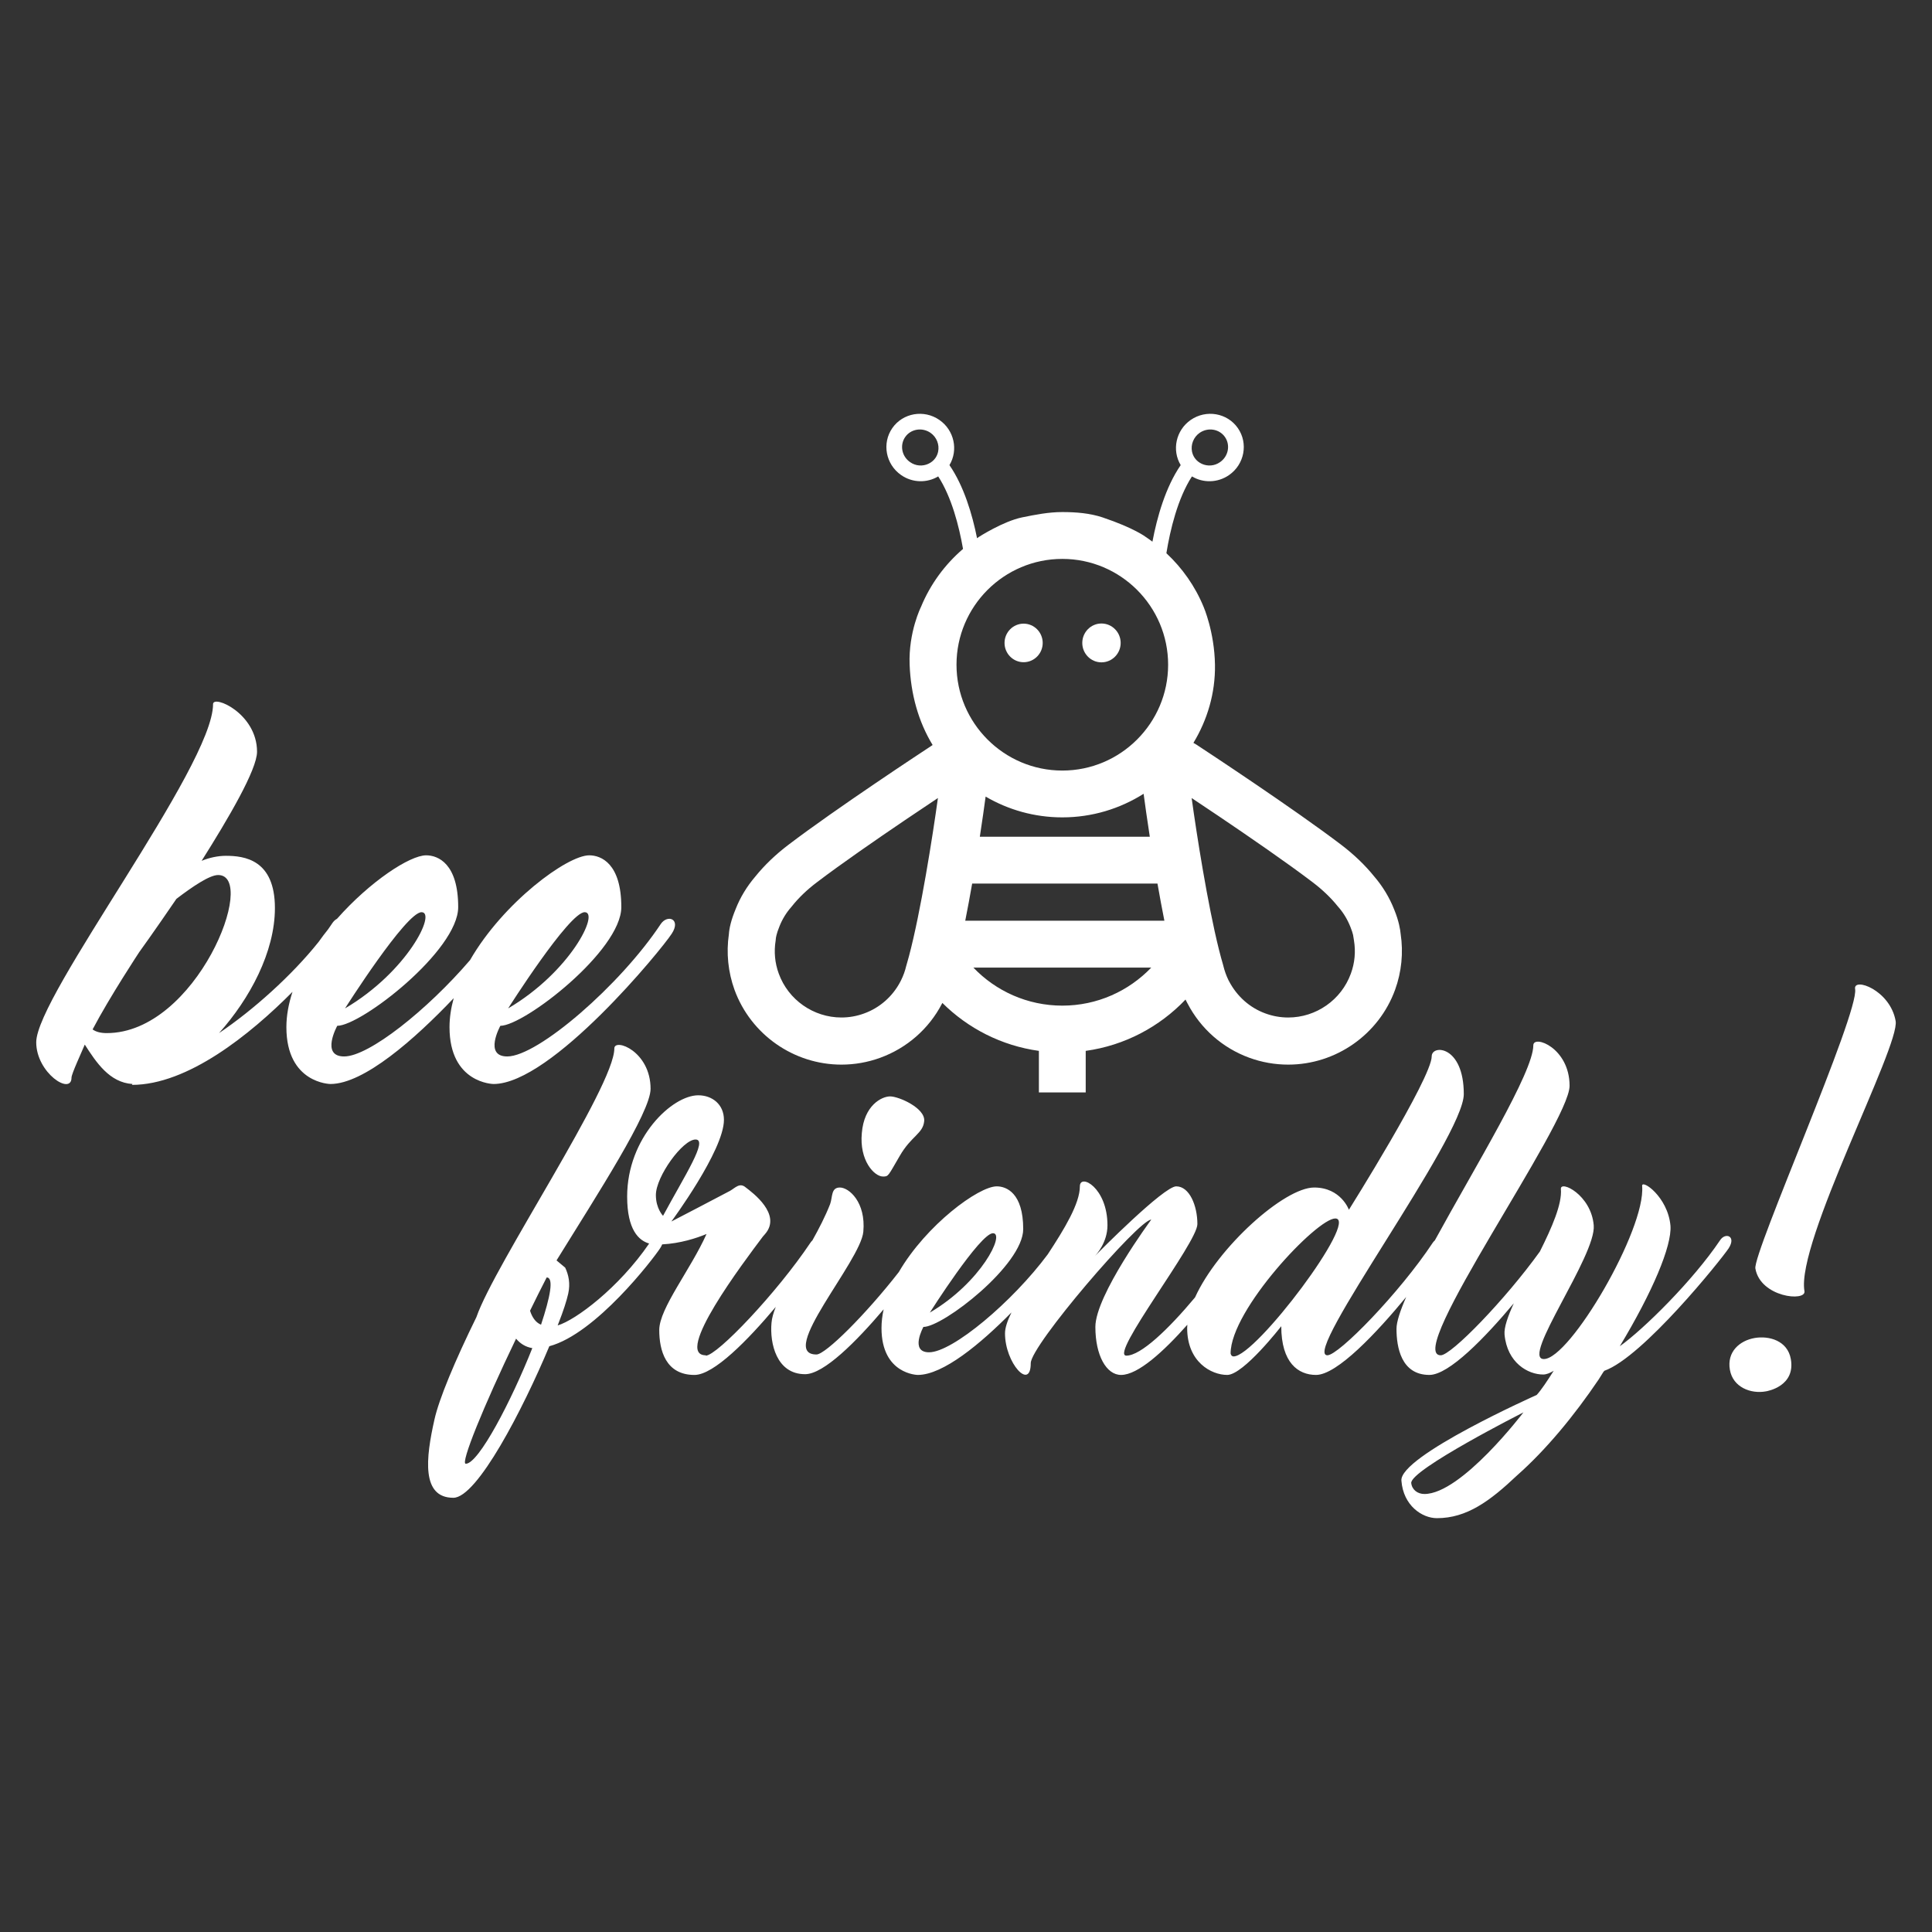
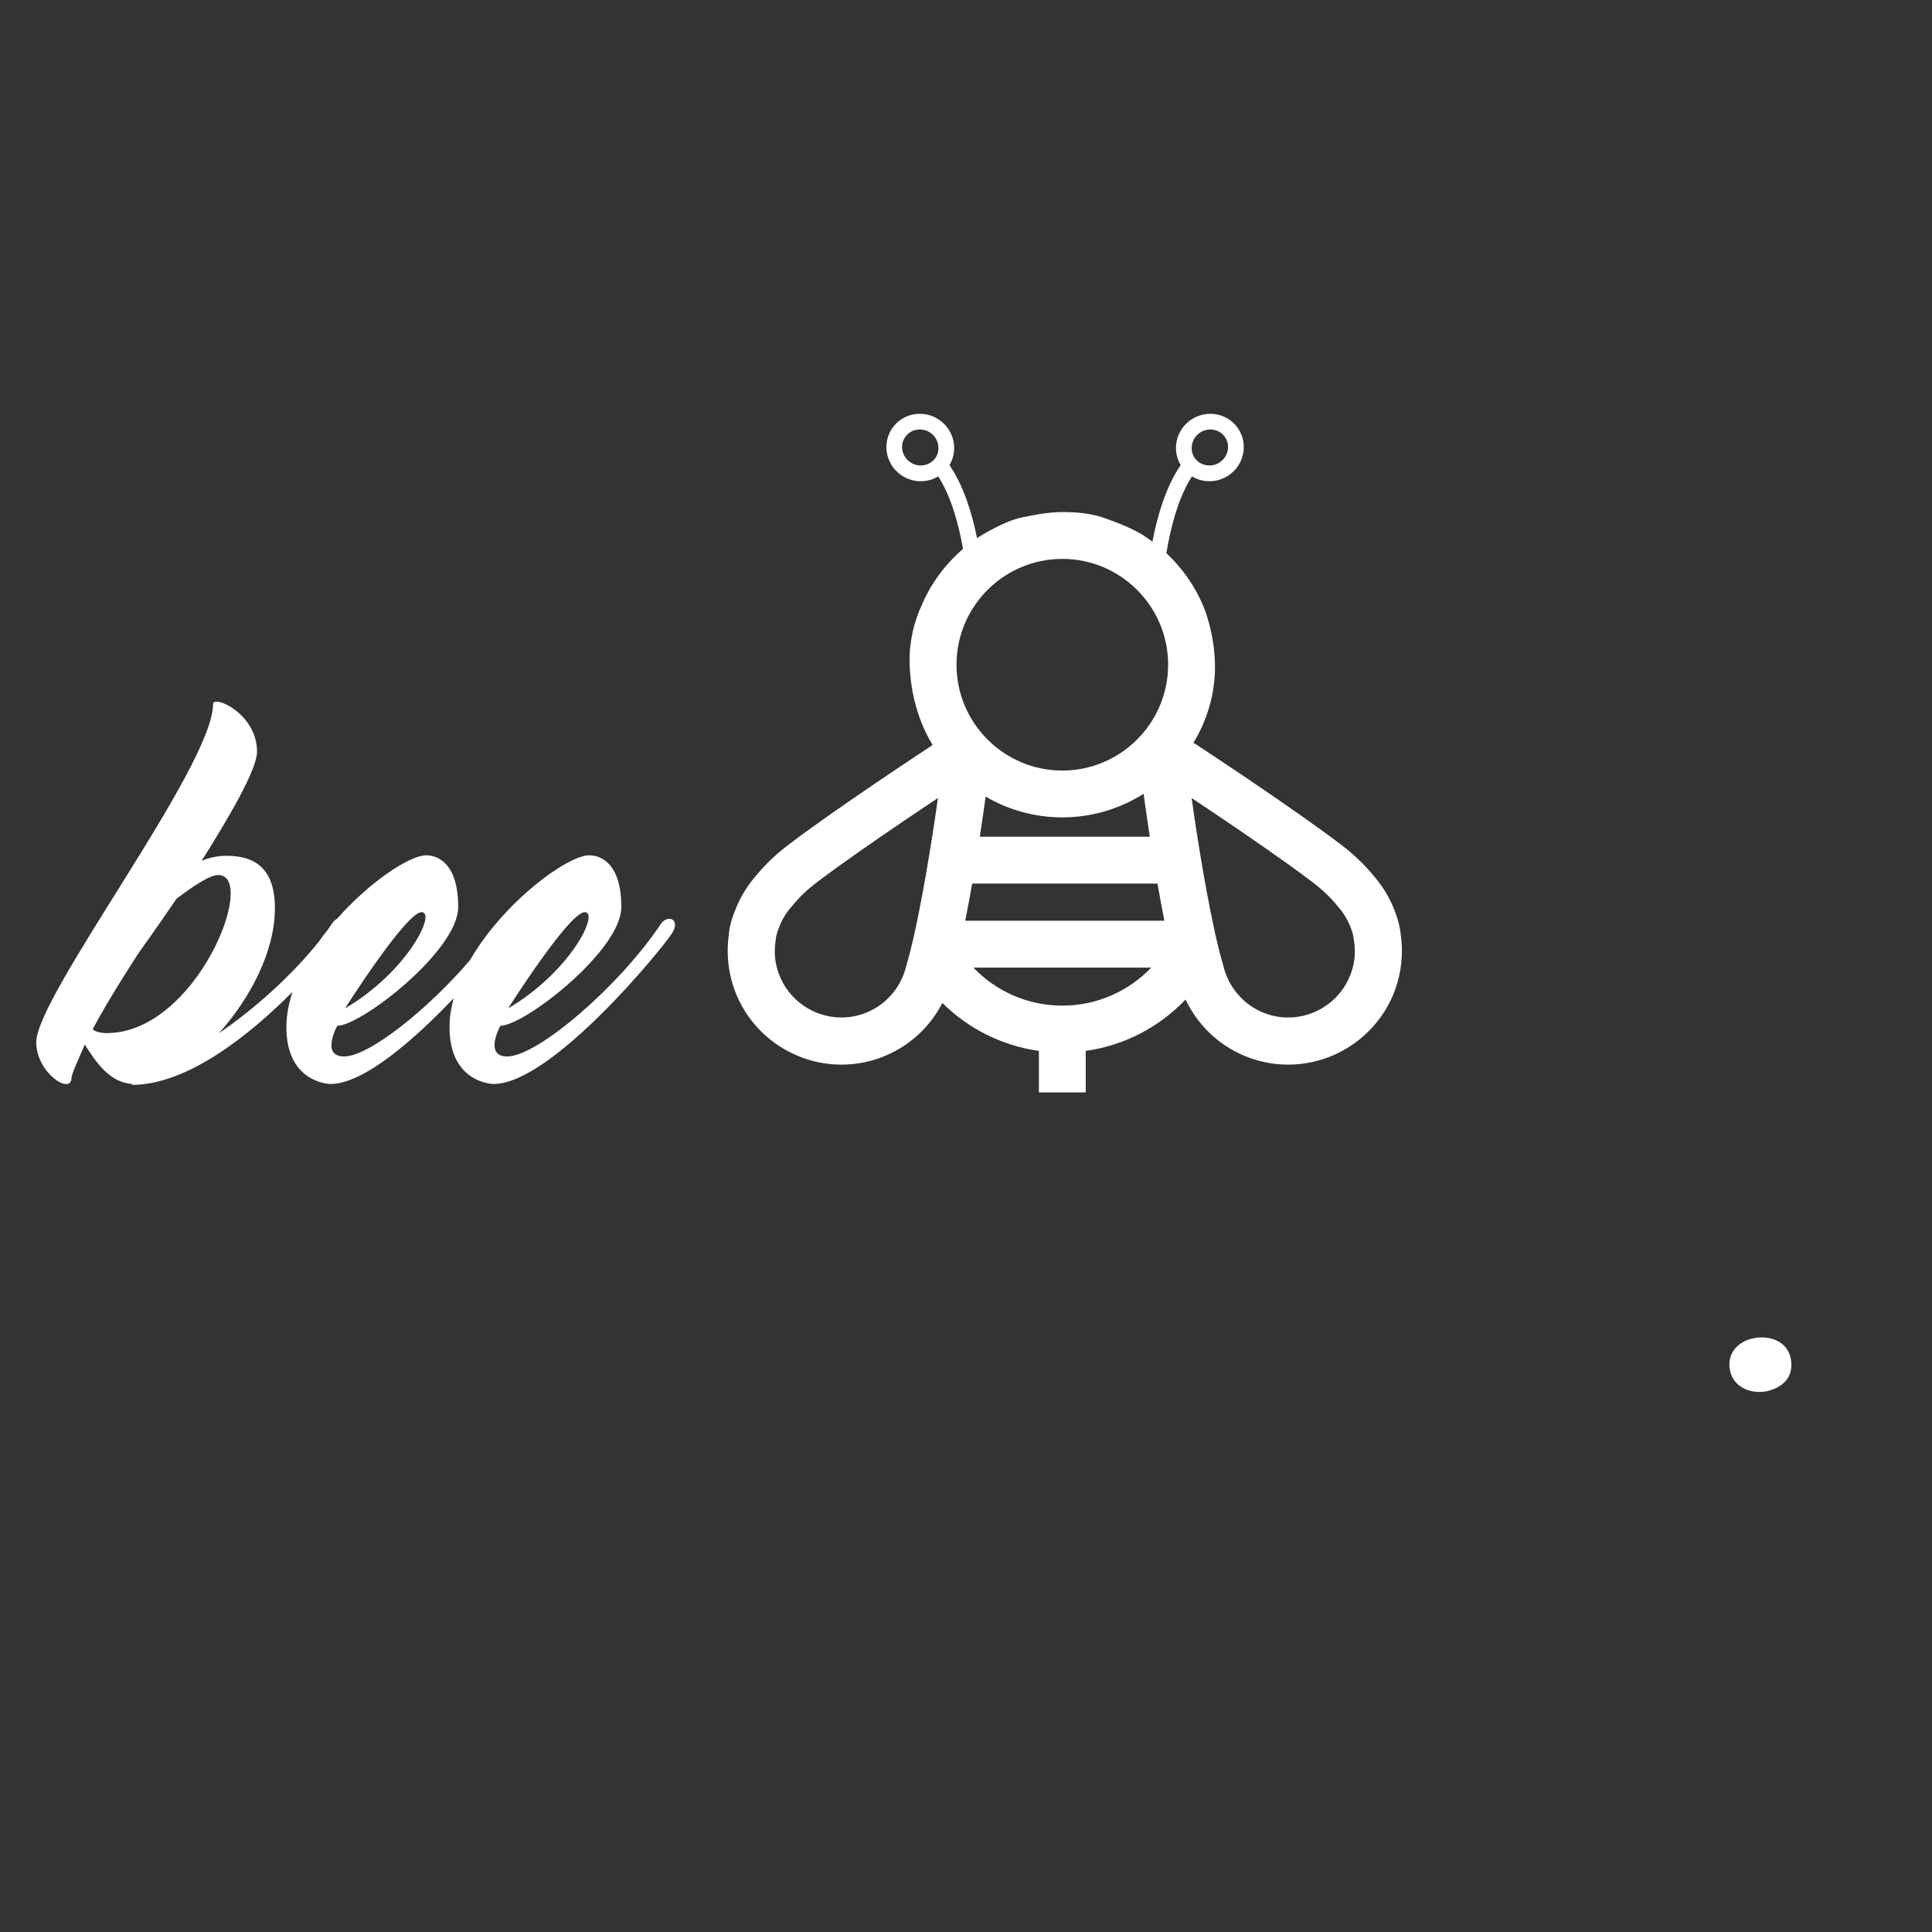
<svg xmlns="http://www.w3.org/2000/svg" id="Layer_1" x="0px" y="0px" viewBox="0 0 500 500" style="enable-background:new 0 0 500 500;" xml:space="preserve">
  <rect x="0" y="0" width="500" height="500" fill="#333333" stroke="none" />
  <style type="text/css"> .Drop_x0020_Shadow{fill:none;} .Outer_x0020_Glow_x0020_5_x0020_pt{fill:none;} .Blue_x0020_Neon{fill:none;stroke:#8AACDA;stroke-width:7;stroke-linecap:round;stroke-linejoin:round;} .Chrome_x0020_Highlight{fill:url(#SVGID_1_);stroke:#FFFFFF;stroke-width:0.363;stroke-miterlimit:1;} .Jive_GS{fill:#FFDD00;} .Alyssa_GS{fill:#A6D0E4;} .st0{fill:#FFFFFF;} </style>
  <linearGradient id="SVGID_1_" gradientUnits="userSpaceOnUse" x1="0" y1="0" x2="6.123234e-17" y2="-1">
    <stop offset="0" style="stop-color:#656565" />
    <stop offset="0.618" style="stop-color:#1B1B1B" />
    <stop offset="0.629" style="stop-color:#545454" />
    <stop offset="0.983" style="stop-color:#3E3E3E" />
  </linearGradient>
  <g>
    <path class="st0" d="M117.418,258.327c-0.688,2.497-1.084,5.01-1.084,7.504 c0,14.58,11.389,14.708,11.389,14.708c15.047,0,43.633-34.989,46.125-38.901 c2.482-3.792-1.077-5.1-2.852-2.497 c-10.433,15.762-31.777,34.267-39.721,34.267c-6.161,0-1.782-7.931-1.782-7.931 c6.175,0,31.303-19.453,31.303-30.721c0-11.263-5.207-13.4-8.304-13.4 c-5.698,0-22.255,12.198-30.844,27.117c-11.08,12.916-26.181,24.935-32.583,24.935 c-6.169,0-1.782-7.931-1.782-7.931c6.167,0,31.297-19.453,31.297-30.721 c0-11.263-5.208-13.4-8.293-13.4c-4.249,0-14.545,6.791-23.071,16.429 c-0.406,0.215-0.799,0.548-1.128,1.008c-0.364,0.556-0.752,1.118-1.151,1.683 c-0.859,1.068-1.686,2.167-2.48,3.287c-6.872,8.623-16.937,17.653-25.776,23.603 c7.951-8.891,14.466-20.982,14.466-32.37c0-12.57-7.95-13.512-12.704-13.512 c-1.989,0-4.246,0.467-6.261,1.296c6.876-10.903,14.34-23.586,14.34-28.227 c0-9.961-11.383-14.807-11.383-12.323c0,16.13-45.763,75.411-45.763,87.508 c0,7.936,9.132,13.871,9.132,9.137c0-0.961,2.604-6.527,3.433-8.537 c2.963,4.614,6.409,9.833,12.336,10.201l-0.126,0.227 c14.418,0,30.52-12.968,41.551-24.083c-0.999,3.034-1.584,6.106-1.584,9.148 c0,14.58,11.389,14.708,11.389,14.708 C94.184,280.538,107.342,268.922,117.418,258.327z M151.315,236.076 c3.914,0-3.685,15.409-19.807,24.894C131.507,260.969,147.284,236.076,151.315,236.076 z M109.096,236.076c3.914,0-3.67,15.409-19.8,24.894 C89.296,260.969,105.072,236.076,109.096,236.076z M27.625,267.365 c-1.657,0-2.844-0.353-3.659-0.953c4.499-8.546,12.085-20.029,12.085-20.029 s3.79-5.222,9.604-13.758c4.039-3.079,8.539-6.169,10.796-6.169 C66.88,226.456,50.87,267.365,27.625,267.365z" />
-     <path class="st0" d="M490.59,264.236c-1.409-8.058-11.036-11.424-10.488-8.272 c1.096,6.182-26.516,68.367-25.809,72.334c1.31,7.477,13.192,8.644,12.698,5.841 C464.788,321.52,491.751,270.776,490.59,264.236z" />
    <path class="st0" d="M454.094,346.275c-3.867,0.681-7.225,3.557-6.398,8.231 c0.796,4.554,5.449,6.276,9.28,5.582c0.48-0.068,7.724-1.349,6.49-8.359 C462.623,346.943,457.811,345.633,454.094,346.275z" />
-     <path class="st0" d="M230.371,283.748c-2.242,0-6.743,2.357-7.33,9.473 c-0.679,7.15,3.233,11.263,5.475,11.263c1.462,0,1.268-0.094,4.313-5.295 c3.017-5.261,6.055-5.762,6.355-9.079 C239.47,286.778,232.628,283.748,230.371,283.748z" />
-     <path class="st0" d="M445.133,321.006c-7.049,10.467-19.76,22.999-25.929,27.398 c8.426-13.979,13.499-25.929,13.111-31.196 c-0.679-7.539-7.529-12.145-7.329-10.276c0.974,11.25-18.693,44.789-25.436,44.789 c-6.049,0,13.599-26.79,12.905-34.62c-0.674-7.925-8.7-11.738-8.497-9.381 c0.329,3.87-2.312,9.928-5.433,16.163c-8.959,12.47-22.939,26.864-25.663,26.864 c-9.588,0,33.344-59.956,33.344-69.743c0-9.867-9.385-13.291-9.385-10.469 c0,6.948-15.016,31.31-25.49,50.486c-0.186,0.161-0.365,0.351-0.525,0.584 c-8.612,13.006-24.348,29.141-27.278,29.141c-6.863,0,35.301-56.332,35.301-67.594 c0-12.617-8.304-12.897-8.304-9.773c0,5.582-21.43,39.708-21.43,39.708 s-2.056-5.76-8.998-5.76c-7.714,0-24.928,15.442-30.823,28.441 c-6.928,8.285-14.046,15.072-17.776,15.072c-4.501,0,18.385-29.235,18.385-34.042 c0-4.779-2.056-9.771-5.475-9.771c-3.219,0-20.01,16.97-21.069,18.044 c0.411-0.422,3.271-3.516,3.271-7.971c0-9.773-7.143-13.499-7.143-10.073 c0,4.422-3.969,10.99-8.314,17.6c-9.107,12.262-24.645,25.345-30.714,25.345 c-5.081,0-1.462-6.563-1.462-6.563c5.094,0,25.828-16.034,25.828-25.327 s-4.311-11.055-6.85-11.055c-4.683,0-18.237,9.966-25.349,22.191 c-8.525,10.933-18.95,21.323-21.307,21.323c-10.261,0,11.449-24.141,12.13-31.777 c0.687-7.633-3.713-11.435-6.062-11.435c-2.351,0-1.856,2.435-2.537,4.304 c-1.237,3.149-2.865,6.311-4.591,9.391c-0.178,0.161-0.348,0.35-0.496,0.583 c-8.706,13.006-24.167,29.235-27.092,29.235v-0.094 c-8.411,0,9.773-24.066,14.768-30.715c0.188-0.188,0.402-0.482,0.587-0.676 c4.405-5.1-3.332-10.76-4.987-12.028c-1.568-1.383-2.737,0.092-4.092,0.867 c-2.169,1.175-15.18,7.931-15.18,7.931s13.606-18.393,13.606-26.31 c0-4.011-3.039-6.355-6.651-6.355c-6.754,0-18.398,10.955-18.398,26.209 c0,8.639,3.028,11.386,5.695,12.153c-7.883,11.505-19.089,19.857-23.678,21.195 l0.186-0.488c1.276-3.218,2.156-5.968,2.544-7.732 c0.595-2.636,0.092-4.886-0.782-6.736l-2.242-1.869 c10.655-17.218,24.34-38.339,24.34-44.408c0-9.773-9.379-13.197-9.379-10.447 c0,9.865-31.01,55.936-35.697,69.534c-5.574,11.349-9.687,21.216-10.854,26.49 c-2.257,9.987-3.432,20.261,4.886,20.261c6.156,0,18.006-22.897,24.841-39.22 c12.03-3.225,26.798-22.497,28.659-25.334c0.249-0.374,0.422-0.714,0.545-1.026 c4.706-0.244,8.903-1.613,11.48-2.687c-4.105,9.194-12.237,19.261-12.237,24.841 c0,5.274,1.668,11.636,9.111,11.636c5.022,0,13.858-9.06,21.041-17.607 c-0.595,1.5-0.997,2.886-1.099,4.115c-0.482,5.274,1.274,13.298,8.693,13.298 c4.861,0,13.271-8.481,20.328-16.786c-0.357,1.617-0.555,3.238-0.555,4.849 c0,12.023,9.387,12.13,9.387,12.13c6.574,0,16.273-8.088,24.251-16.178 c-1.036,2.114-1.675,3.967-1.675,5.417c0,7.717,6.662,14.972,6.662,7.717 c0-4.587,27.959-37.153,31.19-37.153c0,0-14.466,19.554-14.466,27.772 c0,7.338,2.822,12.424,6.655,12.424c4.37,0,11.002-6.061,17.148-12.988 c-0.02,0.288-0.045,0.578-0.045,0.858c0,8.798,6.255,12.13,10.362,12.13 c4.21,0,13.991-12.61,13.991-12.61c0,9.479,4.392,12.61,8.993,12.61 c5.473,0,15.752-10.984,23.339-20.174c-1.569,3.588-2.51,6.454-2.51,8.237 c0,4.694,1.18,11.937,8.511,11.937c5.084,0,14.402-9.662,21.847-18.535 c-1.542,3.378-2.549,6.239-2.395,8.075c0.683,7.328,6.068,10.353,9.981,10.353 c0.887,0,1.756-0.379,2.737-0.961c-1.662,2.623-3.233,4.992-4.4,6.255 c0,0-35.603,15.848-35.008,22.19c0.488,6.462,5.375,9.694,9.186,9.694 c7.724,0,13.698-4.4,20.734-11.057c7.531-6.649,14.862-15.554,21.13-24.841 l1.167-1.861l0.296-0.381c9.974-3.52,30.228-28.766,32.177-31.697 C449.433,319.845,446.495,318.856,445.133,321.006z M256.981,319.158 c3.218,0-3.03,12.717-16.342,20.541C240.639,339.699,253.656,319.158,256.981,319.158z M120.539,378.82c-1.454,0,4.593-14.862,13.019-32.378 c0.981,1.174,2.349,2.15,4.205,2.45 C132.369,362.478,123.879,378.82,120.539,378.82z M140.02,342.83 c-1.469-0.582-2.364-2.064-2.844-3.619c1.375-2.837,2.844-5.773,4.3-8.604 C143.425,330.607,142.356,335.774,140.02,342.83z M169.741,309.278 c0-4.794,6.944-14.374,10.269-14.374c3.323,0-2.831,9.385-8.413,19.747 C171.596,314.651,169.741,312.796,169.741,309.278z M319.26,351.04 c-0.689,0-0.78-0.78-0.78-0.78c0-11.248,22.297-34.922,27.091-34.922 C351.831,315.338,325.035,351.04,319.26,351.04z M368.642,386.644 c-1.762,0-3.218-1.075-3.418-2.831c-0.295-3.424,29.04-18.291,29.04-18.291 S378.227,386.644,368.642,386.644z" />
-     <path class="st0" d="M264.912,171.38c2.724,0,4.939-2.237,4.939-4.987 c0-2.753-2.216-4.992-4.939-4.992s-4.939,2.239-4.939,4.992 C259.973,169.143,262.188,171.38,264.912,171.38z" />
-     <path class="st0" d="M285.053,171.414c2.743,0,4.975-2.252,4.975-5.021 c0-2.774-2.231-5.032-4.975-5.032c-2.734,0-4.959,2.257-4.959,5.032 C280.094,169.162,282.318,171.414,285.053,171.414z" />
    <path class="st0" d="M217.753,275.523c3.432,0,6.811-0.593,10.055-1.775 c6.916-2.518,12.604-7.51,15.963-13.98c0,0,0.051-0.092,0.114-0.207 c6.616,6.574,15.3,11.065,24.978,12.404v10.749h12.118v-10.749 c10.103-1.397,19.124-6.234,25.839-13.287c0.042,0.089,0.079,0.18,0.122,0.268 c0.107,0.242,0.349,0.681,0.381,0.728c3.418,6.563,9.094,11.556,16.002,14.073 c3.251,1.182,6.623,1.775,10.068,1.775c12.336,0,23.445-7.79,27.652-19.366 c1.675-4.606,2.176-9.599,1.441-14.46c-0.094-1.034-0.441-3.317-1.67-6.302 c-1.219-3.111-2.963-5.994-5.165-8.557c-2.338-2.904-5.221-5.676-8.546-8.205 c-12.31-9.366-34.68-24.081-36.837-25.501c-0.343-0.244-0.832-0.558-1.411-0.876 c3.577-5.913,5.693-12.831,5.576-20.227c-0.133-8.505-2.942-14.972-2.942-14.972 c-2.178-5.307-5.499-10.028-9.632-13.883c0.984-6.063,2.917-14.156,6.614-19.88 c2.868,1.728,6.637,1.712,9.6-0.345c3.998-2.771,5.026-8.225,2.278-12.163 c-2.732-3.925-8.199-4.874-12.207-2.096c-3.831,2.671-4.915,7.808-2.581,11.681 c-3.934,5.726-6.117,13.484-7.315,19.816c-0.566-0.414-1.13-0.833-1.719-1.217 c0,0-2.925-2.283-11.208-5.073c-3.266-1.081-6.803-1.375-10.394-1.375 c-3.599,0-7.038,0.694-10.402,1.375c-4.94,1.023-11.216,5.073-11.216,5.073 c-0.154,0.101-0.297,0.216-0.45,0.319c-1.232-6.156-3.393-13.461-7.143-18.918 c2.329-3.873,1.25-9.01-2.595-11.681c-3.993-2.779-9.46-1.829-12.19,2.096 c-2.737,3.938-1.715,9.392,2.283,12.163c2.957,2.056,6.724,2.073,9.592,0.345 c3.475,5.381,5.389,12.854,6.423,18.768c-4.709,4.041-8.476,9.166-10.874,14.995 c0,0-3.272,6.514-2.944,14.972c0.288,7.614,2.274,14.744,5.949,20.779 c-0.179,0.117-0.338,0.227-0.476,0.325c-2.169,1.42-24.526,16.135-36.843,25.501 c-3.332,2.529-6.216,5.3-8.559,8.205c-2.19,2.563-3.931,5.434-5.1,8.437 c-1.188,2.871-1.649,4.961-1.751,6.503c-0.707,4.833-0.199,9.799,1.456,14.379 C194.308,267.733,205.417,275.523,217.753,275.523z M315.548,211.317 c7.768,5.242,17.588,12.005,24.174,17.016c2.563,1.949,4.753,4.045,6.488,6.221 l0.167,0.188c1.315,1.509,2.357,3.223,3.133,5.207 c0.345,0.835,0.546,1.522,0.666,2.009l0.227,1.415 c0.48,2.938,0.214,5.829-0.807,8.606c-2.465,6.788-8.979,11.349-16.203,11.349 c-2.004,0-3.985-0.347-5.903-1.049c-4.019-1.461-7.357-4.4-9.426-8.359 l-0.146-0.274c-0.567-1.174-0.994-2.375-1.295-3.591l-0.081-0.321 c-0.369-1.24-0.74-2.624-1.111-4.11c-2.889-11.579-5.733-29.652-7.034-39.095 C310.382,207.847,312.842,209.491,315.548,211.317z M310.468,112.018 c2.163-1.49,5.094-1.008,6.548,1.075c1.463,2.103,0.882,5.026-1.274,6.509 c-1.437,1.017-3.227,1.11-4.694,0.444c-0.72-0.327-1.369-0.823-1.848-1.511 c-0.359-0.516-0.593-1.084-0.71-1.671 C308.136,115.088,308.861,113.147,310.468,112.018z M242.791,116.866 c-0.118,0.586-0.352,1.154-0.711,1.669c-0.479,0.688-1.128,1.184-1.848,1.511 c-1.467,0.666-3.257,0.573-4.694-0.444c-2.163-1.482-2.737-4.405-1.268-6.509 c1.448-2.083,4.387-2.565,6.55-1.075 C242.431,113.147,243.149,115.089,242.791,116.866z M274.927,260.256 c-9.039,0-17.218-3.779-23.019-9.846h46.037 C292.122,256.478,283.965,260.256,274.927,260.256z M249.803,238.286 c0.628-3.15,1.229-6.403,1.791-9.619h47.959 c0.562,3.216,1.163,6.47,1.79,9.619H249.803z M253.579,216.542 c0.634-4.138,1.148-7.754,1.499-10.387c5.829,3.41,12.601,5.38,19.849,5.38 c7.727,0,14.939-2.25,21.038-6.104c0.353,2.671,0.905,6.576,1.602,11.111H253.579 z M274.927,144.644c15.1,0,27.383,12.283,27.383,27.383 c0,15.094-12.284,27.393-27.383,27.393c-15.102,0-27.385-12.298-27.385-27.393 C247.542,156.927,259.825,144.644,274.927,144.644z M200.743,243.372l0.055-0.567 c0,0,0.12-1.109,0.893-2.978c0.72-1.863,1.764-3.578,3.085-5.086l0.161-0.188 c1.722-2.176,3.897-4.272,6.48-6.221c6.207-4.722,15.283-10.998,22.808-16.093 c3.242-2.195,6.2-4.174,8.51-5.71c-1.378,9.955-4.452,29.504-7.491,40.92 c-0.214,0.803-0.427,1.569-0.64,2.285l-0.094,0.321 c-0.28,1.216-0.72,2.417-1.295,3.591l-0.193,0.388 c-2.009,3.844-5.341,6.783-9.379,8.244c-1.91,0.702-3.886,1.049-5.889,1.049 c-7.229,0-13.74-4.561-16.209-11.349C200.529,249.202,200.263,246.31,200.743,243.372z " />
  </g>
</svg>